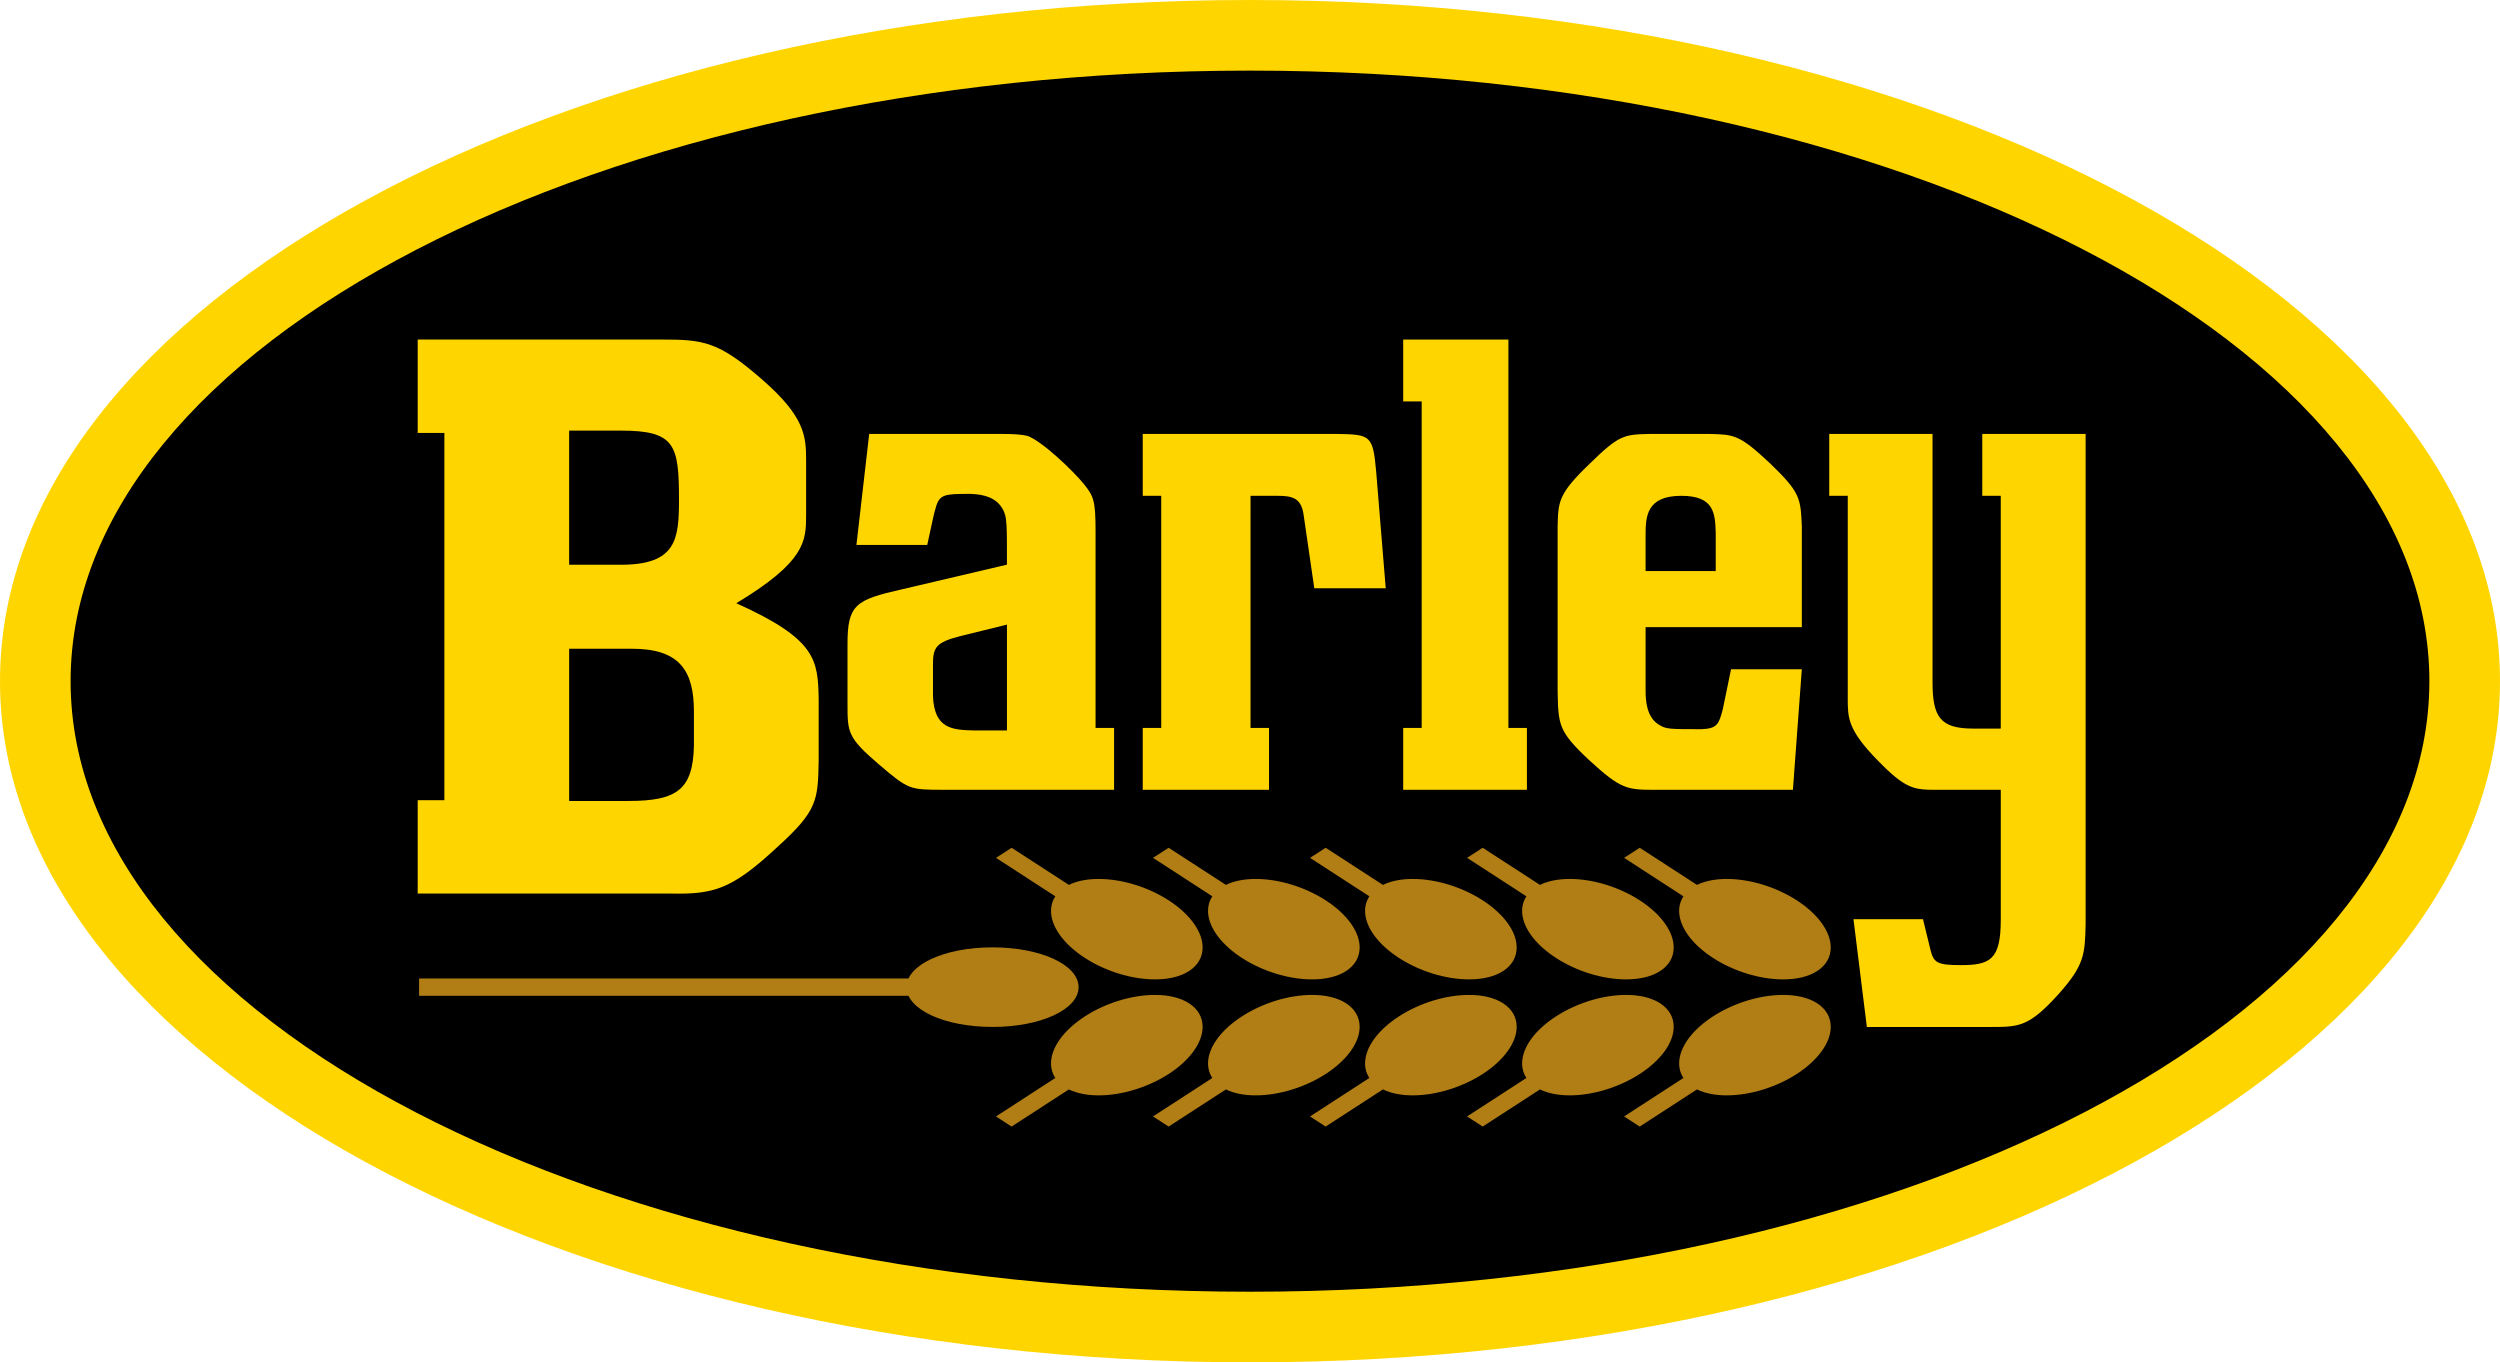
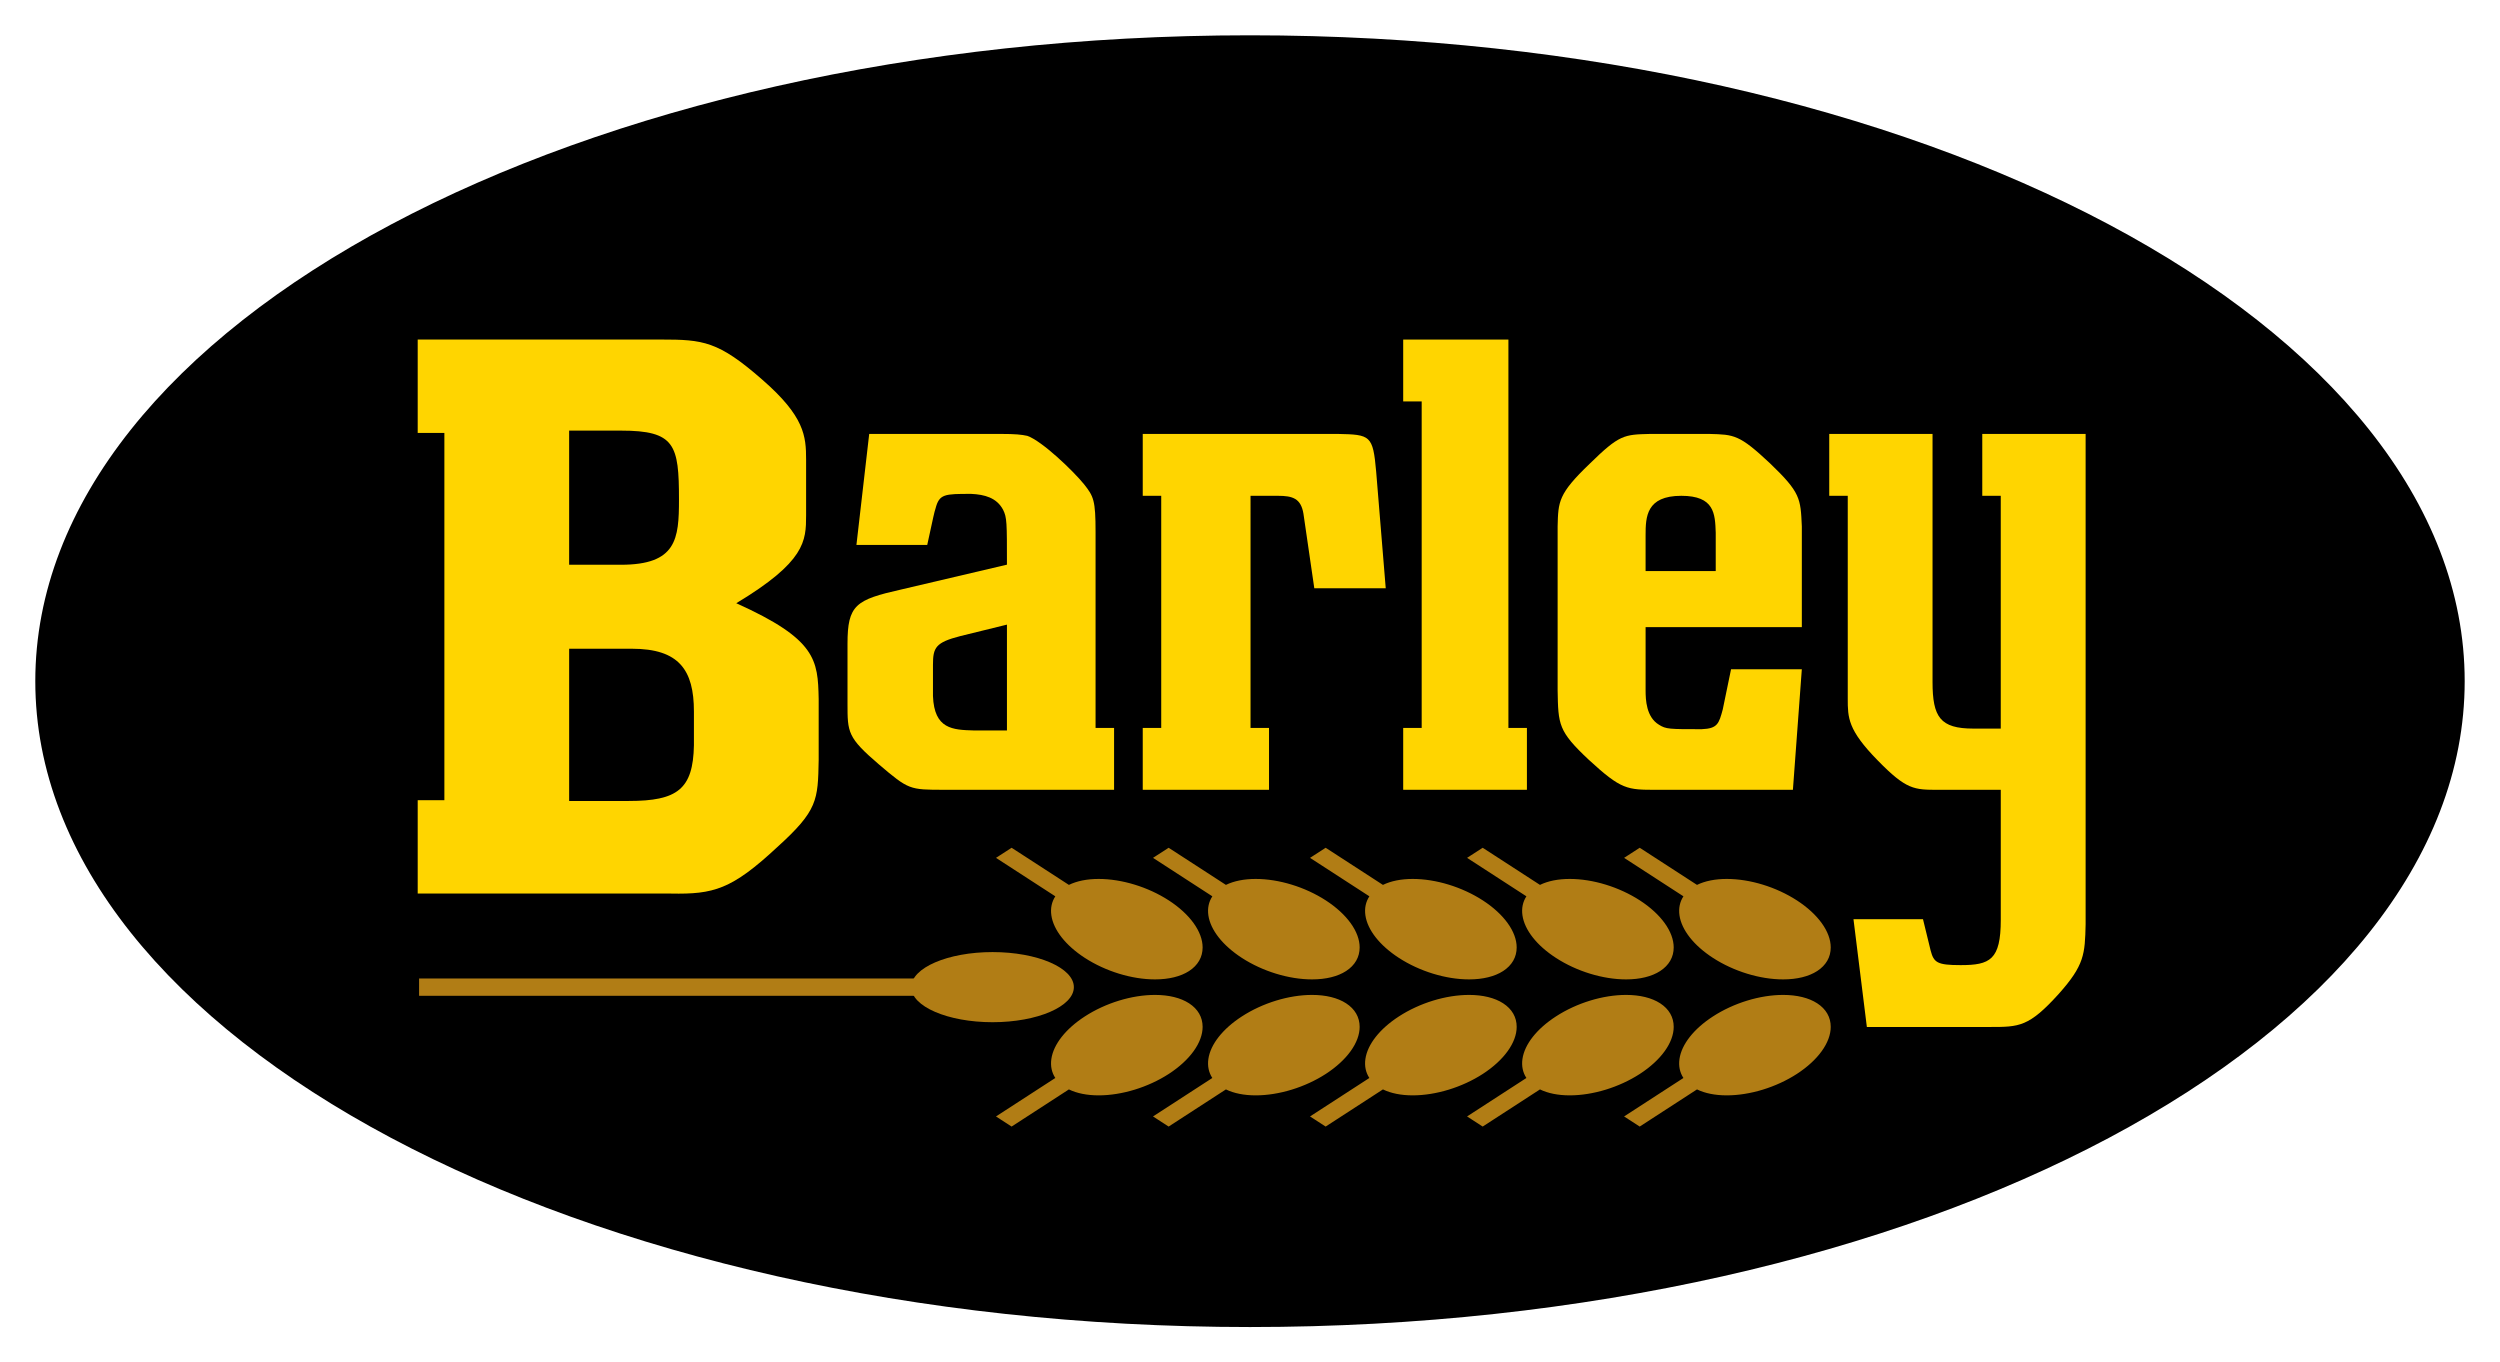
<svg xmlns="http://www.w3.org/2000/svg" version="1.1" x="0px" y="0px" width="300px" height="163.482px" viewBox="0 0 300 163.482" enable-background="new 0 0 300 163.482" xml:space="preserve">
  <g id="Livello_1">
    <g>
      <g>
        <path d="M4.236,81.741c0-42.803,65.26-77.505,145.761-77.505c80.505,0,145.765,34.702,145.765,77.505     c0,42.807-65.26,77.504-145.765,77.504C69.496,159.245,4.236,124.548,4.236,81.741" />
      </g>
      <g>
-         <path fill="#FFD500" d="M149.997,163.482C67.288,163.482,0,126.813,0,81.741C0,36.669,67.288,0,149.997,0     C232.707,0,300,36.669,300,81.741C300,126.813,232.707,163.482,149.997,163.482z M149.997,8.473     C71.96,8.473,8.472,41.342,8.472,81.741c0,40.4,63.488,73.266,141.525,73.266c78.041,0,141.527-32.865,141.527-73.266     C291.524,41.342,228.038,8.473,149.997,8.473z" />
-       </g>
+         </g>
      <g>
        <path fill="#FFD500" d="M68.297,77.848h7.533c5.649,0,7.441,2.543,7.441,7.532v4.049c-0.097,5.275-1.98,6.687-7.818,6.687h-7.155     V77.848z M68.297,51.673h6.212c6.498,0,6.969,1.691,6.969,8.28c0,4.713-0.28,7.818-6.969,7.818h-6.212V51.673z M80.539,107.229     c5.083,0.092,7.25-0.472,12.713-5.558c4.895-4.424,4.895-5.649,4.989-10.453v-7.344c-0.094-4.709-0.283-7.155-9.887-11.487     c8.287-4.992,8.378-7.441,8.378-10.547v-6.687c0-2.823-0.186-5.181-5.272-9.604c-5.272-4.611-7.064-4.804-12.147-4.804H50.124     v11.208h3.201v44.068h-3.201v11.207H80.539z" />
      </g>
      <g>
        <path fill="#FFD500" d="M116.854,87.655c-2.528-0.073-4.746-0.152-4.898-4.128v-3.751c0-2.065,0.304-2.681,3.289-3.447     l5.588-1.375v12.701H116.854z M131.468,87.352V63.856c0-3.824-0.228-4.283-1.375-5.737c-1.302-1.609-5.05-5.202-6.814-5.816     c-0.688-0.152-1.451-0.231-3.137-0.231h-15.837l-1.533,13.318h8.497c0.763-3.52,0.839-3.902,0.992-4.362     c0.459-1.762,1.074-1.762,4.283-1.762c1.612,0.076,3.066,0.46,3.83,1.914c0.459,0.919,0.459,1.53,0.459,6.58l-12.704,2.984     c-5.433,1.226-6.428,1.838-6.428,6.507v7.195c0,3.44,0,4.055,3.751,7.268c3.596,3.061,3.672,3.061,7.882,3.061h20.355v-7.423     H131.468z" />
      </g>
      <g>
        <path fill="#FFD500" d="M137.129,59.497h2.218v27.854h-2.218v7.423h15.153v-7.423h-2.218V59.497h3.288     c1.759,0,2.754,0.305,3.061,2.142l1.303,8.953h8.572l-1.149-14.003c-0.384-4.362-0.691-4.438-4.594-4.518h-23.416V59.497z" />
      </g>
      <g>
        <polygon fill="#FFD500" points="168.384,40.748 168.384,48.171 170.602,48.171 170.602,87.352 168.384,87.352 168.384,94.774      183.229,94.774 183.229,87.352 181.009,87.352 181.009,40.748    " />
      </g>
      <g>
        <path fill="#FFD500" d="M197.471,64.24c0-2.218,0.078-4.743,4.286-4.743c3.979,0,4.055,2.142,4.131,4.438v4.591h-8.417V64.24z      M207.726,80.312l-0.995,4.819c-0.459,1.685-0.611,2.3-2.525,2.372c-3.902,0-4.283,0-5.129-0.535     c-1.527-0.919-1.605-2.984-1.605-4.134v-7.575h18.748v-12.09c-0.152-3.367-0.152-4.055-3.824-7.575     c-3.675-3.446-4.286-3.446-7.271-3.522h-7.118c-3.137,0.076-3.672,0.076-7.268,3.599c-3.751,3.596-3.751,4.515-3.824,7.499     v19.665c0.073,4.134,0.073,4.9,3.745,8.344c3.905,3.597,4.594,3.597,8.113,3.597h16.376l1.07-14.463H207.726z" />
      </g>
      <g>
        <path fill="#FFD500" d="M237.873,52.074v7.423h2.218v27.934h-3.289c-3.979,0-4.897-1.382-4.897-5.589V52.074h-12.396v7.423h2.221     v24.331c0,2.3,0,3.754,3.596,7.423c3.443,3.526,4.362,3.526,7.271,3.526h7.496v15.604c0,4.818-1.302,5.433-4.819,5.433     c-2.832,0-3.215-0.307-3.599-1.761l-0.915-3.751h-8.342l1.606,12.935h14.767c3.522,0,4.669,0,8.269-3.981     c3.063-3.441,3.136-4.743,3.215-8.342V52.074H237.873z" />
      </g>
      <g>
        <g>
          <rect x="50.291" y="117.419" fill="#B17D15" width="71.424" height="2.077" />
        </g>
        <g>
          <path fill="#B17D15" d="M119.107,122.665c5.378,0,9.756-1.89,9.756-4.208c0-2.314-4.378-4.207-9.756-4.207      c-5.373,0-9.753,1.893-9.753,4.207C109.354,120.775,113.735,122.665,119.107,122.665" />
        </g>
        <g>
-           <path fill="#B17D15" d="M119.107,123.232c-5.786,0-10.319-2.098-10.319-4.775c0-2.677,4.533-4.774,10.319-4.774      c5.789,0,10.322,2.098,10.322,4.774C129.43,121.135,124.896,123.232,119.107,123.232z M119.107,114.817      c-5.415,0-9.187,1.918-9.187,3.64c0,1.723,3.772,3.641,9.187,3.641s9.19-1.918,9.19-3.641      C128.298,116.735,124.522,114.817,119.107,114.817z" />
-         </g>
+           </g>
        <g>
          <path fill="#B17D15" d="M147.089,130.291l-6.854,4.445l-1.178-0.764l6.97-4.518c-1.597-1.859-0.334-4.877,3.203-7.168      c4.001-2.595,9.431-3.304,12.093-1.575c2.662,1.725,1.573,5.241-2.431,7.836C155.032,131.049,149.839,131.794,147.089,130.291" />
        </g>
        <g>
          <path fill="#B17D15" d="M140.235,135.188l-1.874-1.215l7.118-4.615c-0.432-0.66-0.596-1.44-0.475-2.28      c0.253-1.755,1.72-3.617,4.02-5.107c2.494-1.617,5.64-2.581,8.42-2.581c1.658,0,3.07,0.348,4.086,1.005      c1.064,0.69,1.628,1.67,1.628,2.832c0,1.884-1.519,3.991-4.059,5.641c-2.491,1.613-5.637,2.576-8.418,2.576      c-1.387,0-2.616-0.246-3.571-0.715L140.235,135.188z M139.755,133.973l0.48,0.312l6.839-4.434l0.197,0.109      c0.87,0.475,2.048,0.726,3.41,0.726c2.641,0,5.631-0.917,8.004-2.455c2.327-1.508,3.715-3.379,3.715-5.005      c0-0.893-0.444-1.651-1.284-2.196c-0.891-0.579-2.159-0.885-3.672-0.885c-2.641,0-5.634,0.92-8.007,2.461      c-2.12,1.37-3.462,3.041-3.684,4.58c-0.113,0.778,0.076,1.46,0.56,2.022l0.283,0.329L139.755,133.973z" />
        </g>
        <g>
          <path fill="#B17D15" d="M128.246,130.291l-6.854,4.445l-1.177-0.764l6.966-4.518c-1.594-1.859-0.332-4.877,3.207-7.168      c4.004-2.595,9.431-3.304,12.093-1.575c2.662,1.725,1.569,5.241-2.431,7.836C136.189,131.049,130.996,131.794,128.246,130.291" />
        </g>
        <g>
          <path fill="#B17D15" d="M121.392,135.188l-1.874-1.215l7.119-4.615c-0.432-0.66-0.596-1.44-0.475-2.28      c0.252-1.755,1.719-3.617,4.019-5.107c2.494-1.617,5.643-2.581,8.42-2.581c1.658,0,3.069,0.348,4.086,1.005      c1.064,0.69,1.627,1.669,1.627,2.829c0,1.885-1.518,3.994-4.058,5.644c-2.492,1.613-5.638,2.576-8.418,2.576      c-1.387,0-2.616-0.246-3.571-0.715L121.392,135.188z M120.912,133.973l0.48,0.312l6.839-4.434l0.198,0.109      c0.87,0.475,2.047,0.726,3.41,0.726c2.641,0,5.631-0.917,8.004-2.455c2.327-1.509,3.715-3.38,3.715-5.006      c0-0.893-0.444-1.652-1.284-2.195c-0.892-0.579-2.16-0.885-3.672-0.885c-2.638,0-5.631,0.92-8.007,2.461      c-2.117,1.37-3.462,3.041-3.684,4.58c-0.113,0.78,0.076,1.46,0.557,2.022l0.283,0.329L120.912,133.973z" />
        </g>
        <g>
          <path fill="#B17D15" d="M165.933,130.291l-6.854,4.445l-1.177-0.764l6.969-4.518c-1.597-1.859-0.334-4.877,3.204-7.168      c4-2.595,9.431-3.304,12.096-1.575c2.658,1.725,1.569,5.241-2.435,7.836C173.875,131.049,168.683,131.794,165.933,130.291" />
        </g>
        <g>
          <path fill="#B17D15" d="M159.078,135.188l-1.874-1.215l7.119-4.615c-0.433-0.66-0.597-1.44-0.475-2.28      c0.252-1.755,1.719-3.617,4.019-5.107c2.494-1.617,5.64-2.581,8.421-2.581c1.657,0,3.072,0.348,4.088,1.005      c1.065,0.69,1.628,1.67,1.625,2.831c0,1.885-1.519,3.992-4.059,5.642c-2.491,1.613-5.637,2.576-8.417,2.576      c-1.388,0-2.616-0.246-3.572-0.715L159.078,135.188z M158.598,133.973l0.48,0.312l6.839-4.434l0.198,0.109      c0.869,0.475,2.047,0.726,3.41,0.726c2.641,0,5.631-0.917,8.004-2.455c2.327-1.508,3.717-3.379,3.717-5.006      c0-0.892-0.443-1.652-1.283-2.195c-0.892-0.579-2.163-0.885-3.675-0.885c-2.641,0-5.635,0.92-8.007,2.461      c-2.121,1.37-3.463,3.041-3.685,4.58c-0.112,0.778,0.076,1.46,0.56,2.022l0.283,0.329L158.598,133.973z" />
        </g>
        <g>
          <path fill="#B17D15" d="M184.775,130.291l-6.854,4.445l-1.178-0.764l6.97-4.518c-1.595-1.859-0.335-4.877,3.206-7.168      c3.997-2.595,9.428-3.304,12.093-1.575c2.659,1.725,1.569,5.241-2.434,7.836C192.719,131.049,187.525,131.794,184.775,130.291" />
        </g>
        <g>
          <path fill="#B17D15" d="M177.922,135.188l-1.874-1.215l7.121-4.615c-0.435-0.66-0.596-1.442-0.475-2.281      c0.253-1.757,1.719-3.617,4.019-5.106c2.492-1.617,5.638-2.581,8.418-2.581c1.658,0,3.072,0.348,4.089,1.005      c1.064,0.69,1.627,1.67,1.624,2.831c0,1.885-1.518,3.992-4.058,5.642c-2.492,1.613-5.638,2.576-8.418,2.576      c-1.388,0-2.616-0.246-3.571-0.715L177.922,135.188z M177.44,133.973l0.481,0.312l6.838-4.434l0.198,0.109      c0.87,0.475,2.047,0.726,3.41,0.726c2.641,0,5.631-0.917,8.004-2.455c2.327-1.508,3.718-3.379,3.718-5.006      c0-0.892-0.444-1.652-1.284-2.195c-0.892-0.579-2.163-0.885-3.675-0.885c-2.641,0-5.631,0.92-8.004,2.461      c-2.12,1.37-3.462,3.039-3.684,4.578c-0.113,0.78,0.075,1.46,0.557,2.024l0.282,0.329L177.44,133.973z" />
        </g>
        <g>
          <path fill="#B17D15" d="M203.618,130.291l-6.854,4.445l-1.178-0.764l6.97-4.518c-1.594-1.859-0.335-4.877,3.206-7.168      c4.001-2.595,9.428-3.304,12.093-1.575c2.659,1.725,1.57,5.241-2.434,7.836C211.562,131.049,206.368,131.794,203.618,130.291" />
        </g>
        <g>
          <path fill="#B17D15" d="M196.765,135.188l-1.874-1.215l7.121-4.615c-0.435-0.66-0.596-1.442-0.475-2.281      c0.253-1.757,1.72-3.617,4.02-5.106c2.494-1.617,5.64-2.581,8.417-2.581c1.661,0,3.073,0.348,4.089,1.005      c1.064,0.69,1.628,1.67,1.625,2.831c0,1.885-1.519,3.992-4.059,5.642c-2.491,1.613-5.637,2.576-8.418,2.576      c-1.387,0-2.616-0.246-3.571-0.715L196.765,135.188z M196.284,133.973l0.48,0.312l6.839-4.434l0.197,0.109      c0.87,0.475,2.048,0.726,3.41,0.726c2.641,0,5.631-0.917,8.004-2.455c2.327-1.508,3.718-3.379,3.718-5.006      c0-0.892-0.444-1.652-1.284-2.195c-0.891-0.579-2.162-0.885-3.675-0.885c-2.638,0-5.631,0.92-8.004,2.461      c-2.12,1.37-3.462,3.039-3.684,4.578c-0.112,0.78,0.076,1.46,0.557,2.024l0.283,0.329L196.284,133.973z" />
        </g>
        <g>
          <path fill="#B17D15" d="M147.089,106.623l-6.854-4.441l-1.178,0.761l6.97,4.518c-1.597,1.862-0.334,4.877,3.203,7.171      c4.001,2.595,9.431,3.3,12.093,1.575c2.662-1.728,1.573-5.244-2.431-7.84C155.032,105.866,149.839,105.121,147.089,106.623" />
        </g>
        <g>
          <path fill="#B17D15" d="M157.444,117.528L157.444,117.528c-2.78,0-5.929-0.965-8.42-2.58c-2.3-1.492-3.767-3.354-4.02-5.109      c-0.121-0.84,0.043-1.62,0.478-2.281l-7.121-4.615l1.874-1.211l0.207,0.132l6.668,4.323c0.955-0.468,2.185-0.715,3.571-0.715      c2.781,0,5.927,0.963,8.418,2.577c2.54,1.647,4.059,3.756,4.059,5.64c0,1.162-0.563,2.144-1.628,2.836      C160.515,117.182,159.103,117.528,157.444,117.528z M139.755,102.942l6.842,4.436l-0.283,0.328      c-0.483,0.564-0.673,1.246-0.56,2.025c0.222,1.539,1.563,3.207,3.684,4.581c2.373,1.539,5.366,2.46,8.007,2.46l0,0      c1.513,0,2.781-0.306,3.672-0.884c0.843-0.545,1.284-1.306,1.284-2.2c0-1.626-1.388-3.497-3.715-5.004      c-2.373-1.538-5.363-2.455-8.004-2.455c-1.362,0-2.54,0.251-3.41,0.726l-0.197,0.108l-0.191-0.122l-6.647-4.31L139.755,102.942z      " />
        </g>
        <g>
          <path fill="#B17D15" d="M128.246,106.623l-6.854-4.441l-1.177,0.761l6.966,4.518c-1.594,1.862-0.332,4.877,3.207,7.171      c4.004,2.595,9.431,3.3,12.093,1.575c2.662-1.728,1.569-5.244-2.431-7.84C136.189,105.866,130.996,105.121,128.246,106.623" />
        </g>
        <g>
          <path fill="#B17D15" d="M138.602,117.528L138.602,117.528c-2.78,0-5.926-0.965-8.42-2.58c-2.3-1.492-3.767-3.354-4.019-5.109      c-0.122-0.84,0.043-1.62,0.475-2.281l-7.119-4.615l1.874-1.211l0.207,0.132l6.668,4.323c0.955-0.468,2.184-0.715,3.571-0.715      c2.78,0,5.926,0.963,8.418,2.577c2.54,1.648,4.058,3.759,4.058,5.642c0,1.162-0.563,2.142-1.627,2.834      C141.671,117.182,140.26,117.528,138.602,117.528z M120.912,102.942l6.838,4.436l-0.28,0.328      c-0.483,0.564-0.672,1.246-0.56,2.025c0.222,1.539,1.567,3.209,3.684,4.581c2.373,1.539,5.366,2.46,8.007,2.46l0,0      c1.512,0,2.78-0.306,3.672-0.884c0.84-0.545,1.284-1.306,1.284-2.198c0-1.626-1.388-3.499-3.715-5.006      c-2.373-1.538-5.363-2.455-8.004-2.455c-1.363,0-2.54,0.251-3.41,0.726l-0.198,0.108l-0.192-0.122l-6.647-4.31L120.912,102.942z      " />
        </g>
        <g>
          <path fill="#B17D15" d="M165.933,106.623l-6.854-4.441l-1.177,0.761l6.969,4.518c-1.597,1.862-0.334,4.877,3.204,7.171      c4,2.595,9.431,3.3,12.096,1.575c2.658-1.728,1.569-5.244-2.435-7.84C173.875,105.866,168.683,105.121,165.933,106.623" />
        </g>
        <g>
          <path fill="#B17D15" d="M176.288,117.528L176.288,117.528c-2.781,0-5.93-0.965-8.421-2.58c-2.3-1.492-3.767-3.354-4.019-5.109      c-0.122-0.84,0.042-1.62,0.478-2.281l-7.122-4.615l1.874-1.211l0.207,0.132l6.668,4.323c0.956-0.468,2.185-0.715,3.572-0.715      c2.78,0,5.926,0.963,8.417,2.577c2.54,1.647,4.059,3.756,4.059,5.64c0.003,1.162-0.56,2.144-1.625,2.836      C179.36,117.182,177.945,117.528,176.288,117.528z M158.598,102.942l6.842,4.436l-0.283,0.328      c-0.483,0.564-0.672,1.246-0.56,2.025c0.222,1.539,1.563,3.207,3.685,4.581c2.372,1.539,5.366,2.46,8.007,2.46l0,0      c1.512,0,2.783-0.306,3.675-0.884c0.84-0.545,1.283-1.306,1.283-2.198c-0.003-1.628-1.39-3.499-3.717-5.006      c-2.373-1.538-5.363-2.455-8.004-2.455c-1.363,0-2.541,0.251-3.41,0.726l-0.198,0.108l-0.191-0.122l-6.647-4.31L158.598,102.942      z" />
        </g>
        <g>
          <path fill="#B17D15" d="M184.775,106.623l-6.854-4.441l-1.178,0.761l6.97,4.518c-1.595,1.862-0.335,4.877,3.206,7.171      c3.997,2.595,9.428,3.3,12.093,1.575c2.659-1.728,1.569-5.244-2.434-7.84C192.719,105.866,187.525,105.121,184.775,106.623" />
        </g>
        <g>
          <path fill="#B17D15" d="M195.131,117.528L195.131,117.528c-2.78,0-5.93-0.965-8.418-2.58c-2.3-1.49-3.766-3.353-4.019-5.106      c-0.121-0.841,0.04-1.623,0.475-2.284l-7.121-4.615l1.874-1.211l0.206,0.132l6.669,4.323c0.955-0.468,2.184-0.715,3.571-0.715      c2.78,0,5.926,0.963,8.418,2.577c2.54,1.647,4.058,3.756,4.058,5.64c0.003,1.162-0.56,2.144-1.624,2.836      C198.203,117.182,196.789,117.528,195.131,117.528z M177.44,102.942l6.842,4.436l-0.279,0.328      c-0.484,0.564-0.673,1.246-0.56,2.026c0.222,1.539,1.566,3.208,3.684,4.58c2.37,1.539,5.363,2.46,8.004,2.46l0,0      c1.512,0,2.783-0.306,3.675-0.884c0.84-0.545,1.284-1.306,1.284-2.198c-0.003-1.628-1.391-3.499-3.718-5.006      c-2.373-1.538-5.363-2.455-8.004-2.455c-1.363,0-2.54,0.251-3.41,0.726l-0.198,0.108l-0.191-0.122l-6.646-4.31L177.44,102.942z" />
        </g>
        <g>
          <path fill="#B17D15" d="M203.618,106.623l-6.854-4.441l-1.178,0.761l6.97,4.518c-1.594,1.862-0.335,4.877,3.206,7.171      c4.001,2.595,9.428,3.3,12.093,1.575c2.659-1.728,1.57-5.244-2.434-7.84C211.562,105.866,206.368,105.121,203.618,106.623" />
        </g>
        <g>
          <path fill="#B17D15" d="M213.974,117.528L213.974,117.528c-2.78,0-5.926-0.965-8.417-2.58c-2.3-1.49-3.767-3.353-4.02-5.106      c-0.121-0.841,0.04-1.623,0.475-2.284l-7.121-4.615l1.874-1.211l0.207,0.132l6.668,4.323c0.955-0.468,2.185-0.715,3.571-0.715      c2.781,0,5.927,0.963,8.418,2.577c2.54,1.647,4.059,3.756,4.059,5.64c0.003,1.162-0.561,2.144-1.625,2.836      C217.047,117.182,215.632,117.528,213.974,117.528z M196.284,102.942l6.842,4.436l-0.28,0.328      c-0.483,0.564-0.672,1.246-0.56,2.026c0.222,1.539,1.566,3.208,3.684,4.58c2.373,1.539,5.366,2.46,8.004,2.46l0,0      c1.513,0,2.784-0.306,3.675-0.884c0.84-0.545,1.284-1.306,1.284-2.198c-0.003-1.628-1.391-3.499-3.718-5.006      c-2.373-1.538-5.363-2.455-8.004-2.455c-1.362,0-2.54,0.251-3.41,0.726l-0.197,0.108l-0.192-0.122l-6.646-4.31L196.284,102.942z      " />
        </g>
      </g>
    </g>
  </g>
  <g id="Livello_2" display="none">
    <circle display="inline" cx="150" cy="81.741" r="256" />
    <g display="inline">
      <g>
-         <rect x="-86.74" y="139.924" fill="#B17D15" width="248.147" height="6.605" />
-       </g>
+         </g>
      <g>
        <path fill="#B17D15" d="M153.115,156.607c17.104,0,31.028-6.009,31.028-13.383c0-7.36-13.924-13.379-31.028-13.379     c-17.086,0-31.017,6.019-31.017,13.379C122.098,150.599,136.029,156.607,153.115,156.607" />
      </g>
      <g>
        <path fill="#B17D15" d="M153.115,158.412c-18.401,0-32.817-6.671-32.817-15.188c0-8.513,14.416-15.184,32.817-15.184     c18.411,0,32.827,6.671,32.827,15.184C185.942,151.741,171.526,158.412,153.115,158.412z M153.115,131.65     c-17.222,0-29.217,6.1-29.217,11.574c0,5.479,11.995,11.578,29.217,11.578s29.229-6.1,29.229-11.578     C182.344,137.75,170.337,131.65,153.115,131.65z" />
      </g>
      <g>
        <path fill="#B17D15" d="M242.104,180.861l-21.795,14.137l-3.746-2.429l22.166-14.367c-5.079-5.914-1.063-15.511,10.187-22.796     c12.725-8.252,29.992-10.508,38.459-5.011c8.466,5.485,5.003,16.67-7.731,24.921C267.367,183.271,250.851,185.64,242.104,180.861     " />
      </g>
      <g>
        <path fill="#B17D15" d="M220.309,196.433l-5.96-3.863l22.638-14.678c-1.373-2.1-1.896-4.581-1.51-7.252     c0.804-5.581,5.469-11.503,12.783-16.242c7.933-5.145,17.936-8.209,26.777-8.209c5.274,0,9.765,1.104,12.995,3.195     c3.386,2.195,5.178,5.311,5.178,9.007c0,5.991-4.83,12.693-12.908,17.938c-7.923,5.131-17.927,8.193-26.771,8.193     c-4.409,0-8.32-0.783-11.357-2.273L220.309,196.433z M218.78,192.569l1.528,0.991l21.749-14.101l0.628,0.348     c2.767,1.51,6.513,2.308,10.845,2.308c8.397,0,17.907-2.916,25.454-7.808c7.401-4.796,11.814-10.746,11.814-15.917     c0-2.839-1.412-5.252-4.083-6.985c-2.833-1.841-6.867-2.814-11.679-2.814c-8.397,0-17.917,2.927-25.464,7.827     c-6.742,4.357-11.01,9.672-11.715,14.566c-0.36,2.476,0.243,4.644,1.78,6.432l0.899,1.047L218.78,192.569z" />
      </g>
      <g>
        <path fill="#B17D15" d="M182.179,180.861l-21.797,14.137l-3.744-2.429l22.154-14.367c-5.068-5.914-1.055-15.511,10.197-22.796     c12.734-8.252,29.992-10.508,38.459-5.011c8.467,5.485,4.99,16.67-7.731,24.921C207.44,183.271,190.925,185.64,182.179,180.861" />
      </g>
      <g>
        <path fill="#B17D15" d="M160.382,196.433l-5.961-3.863l22.64-14.678c-1.372-2.1-1.896-4.581-1.51-7.252     c0.804-5.581,5.467-11.503,12.782-16.242c7.932-5.145,17.945-8.209,26.779-8.209c5.273,0,9.761,1.104,12.994,3.195     c3.386,2.195,5.174,5.309,5.174,8.997c0,5.995-4.826,12.703-12.904,17.948c-7.926,5.131-17.93,8.193-26.771,8.193     c-4.412,0-8.32-0.783-11.357-2.273L160.382,196.433z M158.853,192.569l1.529,0.991l21.749-14.101l0.628,0.348     c2.768,1.51,6.512,2.308,10.846,2.308c8.398,0,17.907-2.916,25.454-7.808c7.401-4.798,11.814-10.749,11.814-15.921     c0-2.839-1.412-5.254-4.083-6.981c-2.837-1.841-6.87-2.814-11.678-2.814c-8.389,0-17.908,2.927-25.465,7.827     c-6.732,4.357-11.01,9.672-11.716,14.566c-0.358,2.481,0.242,4.644,1.771,6.432l0.898,1.047L158.853,192.569z" />
      </g>
      <g>
        <path fill="#B17D15" d="M302.032,180.861l-21.8,14.137l-3.742-2.429l22.163-14.367c-5.078-5.914-1.062-15.511,10.19-22.796     c12.722-8.252,29.992-10.508,38.468-5.011c8.453,5.485,4.99,16.67-7.743,24.921C327.291,183.271,310.779,185.64,302.032,180.861" />
      </g>
      <g>
        <path fill="#B17D15" d="M280.232,196.433l-5.958-3.863l22.641-14.678c-1.377-2.1-1.898-4.581-1.51-7.252     c0.801-5.581,5.466-11.503,12.78-16.242c7.931-5.145,17.935-8.209,26.781-8.209c5.269,0,9.77,1.104,13,3.195     c3.388,2.195,5.178,5.311,5.167,9.003c0,5.995-4.828,12.697-12.906,17.942c-7.923,5.131-17.927,8.193-26.77,8.193     c-4.413,0-8.319-0.783-11.359-2.273L280.232,196.433z M278.706,192.569l1.526,0.991l21.75-14.101l0.631,0.348     c2.765,1.51,6.511,2.308,10.845,2.308c8.398,0,17.908-2.916,25.455-7.808c7.401-4.796,11.82-10.746,11.82-15.921     c0-2.835-1.41-5.254-4.081-6.981c-2.835-1.841-6.878-2.814-11.686-2.814c-8.398,0-17.921,2.927-25.465,7.827     c-6.745,4.357-11.013,9.672-11.718,14.566c-0.358,2.476,0.242,4.644,1.779,6.432l0.9,1.047L278.706,192.569z" />
      </g>
      <g>
        <path fill="#B17D15" d="M242.104,105.59l-21.795-14.125l-3.746,2.419l22.166,14.367c-5.079,5.923-1.063,15.511,10.187,22.806     c12.725,8.252,29.992,10.494,38.459,5.01c8.466-5.493,5.003-16.679-7.731-24.934C267.367,103.183,250.851,100.813,242.104,105.59     " />
      </g>
      <g>
        <path fill="#B17D15" d="M275.037,140.271L275.037,140.271c-8.842,0-18.854-3.069-26.777-8.205     c-7.314-4.745-11.979-10.666-12.783-16.25c-0.386-2.671,0.137-5.152,1.519-7.255l-22.646-14.678l5.96-3.851l0.658,0.42     l21.206,13.748c3.037-1.487,6.948-2.272,11.357-2.272c8.845,0,18.849,3.062,26.771,8.195     c8.078,5.239,12.908,11.945,12.908,17.937c0,3.694-1.792,6.815-5.178,9.019C284.802,139.169,280.312,140.271,275.037,140.271z      M218.78,93.884l21.758,14.106l-0.899,1.043c-1.537,1.796-2.141,3.964-1.78,6.442c0.705,4.895,4.973,10.198,11.715,14.568     c7.547,4.895,17.066,7.824,25.464,7.824l0,0c4.812,0,8.846-0.973,11.679-2.812c2.68-1.732,4.083-4.151,4.083-6.996     c0-5.172-4.413-11.123-11.814-15.914c-7.547-4.893-17.057-7.809-25.454-7.809c-4.332,0-8.078,0.798-10.845,2.308l-0.628,0.345     l-0.608-0.389l-21.141-13.706L218.78,93.884z" />
      </g>
      <g>
        <path fill="#B17D15" d="M182.179,105.59l-21.797-14.125l-3.744,2.419l22.154,14.367c-5.068,5.923-1.055,15.511,10.197,22.806     c12.734,8.252,29.992,10.494,38.459,5.01c8.467-5.493,4.99-16.679-7.731-24.934C207.44,103.183,190.925,100.813,182.179,105.59" />
      </g>
      <g>
        <path fill="#B17D15" d="M215.112,140.271L215.112,140.271c-8.842,0-18.848-3.069-26.779-8.205     c-7.315-4.745-11.979-10.666-12.782-16.25c-0.386-2.671,0.138-5.152,1.51-7.255l-22.64-14.678l5.961-3.851l0.658,0.42     l21.207,13.748c3.037-1.487,6.945-2.272,11.357-2.272c8.842,0,18.846,3.062,26.771,8.195     c8.078,5.243,12.904,11.953,12.904,17.942c0,3.695-1.788,6.81-5.174,9.013C224.873,139.169,220.386,140.271,215.112,140.271z      M158.853,93.884l21.748,14.106l-0.889,1.043c-1.538,1.796-2.139,3.964-1.78,6.442c0.706,4.895,4.983,10.205,11.716,14.568     c7.548,4.895,17.066,7.824,25.465,7.824l0,0c4.808,0,8.841-0.973,11.678-2.812c2.671-1.732,4.083-4.151,4.083-6.99     c0-5.171-4.413-11.129-11.814-15.92c-7.547-4.893-17.056-7.809-25.454-7.809c-4.334,0-8.078,0.798-10.846,2.308l-0.628,0.345     l-0.61-0.389l-21.139-13.706L158.853,93.884z" />
      </g>
      <g>
        <path fill="#B17D15" d="M302.032,105.59l-21.8-14.125l-3.742,2.419l22.163,14.367c-5.078,5.923-1.062,15.511,10.19,22.806     c12.722,8.252,29.992,10.494,38.468,5.01c8.453-5.493,4.99-16.679-7.743-24.934C327.291,103.183,310.779,100.813,302.032,105.59" />
      </g>
      <g>
        <path fill="#B17D15" d="M334.967,140.271L334.967,140.271c-8.847,0-18.858-3.069-26.781-8.205     c-7.314-4.745-11.979-10.666-12.78-16.25c-0.389-2.671,0.133-5.152,1.519-7.255l-22.649-14.678l5.958-3.851l0.659,0.42     l21.207,13.748c3.04-1.487,6.946-2.272,11.359-2.272c8.843,0,18.847,3.062,26.77,8.195c8.078,5.239,12.906,11.945,12.906,17.937     c0.011,3.694-1.779,6.815-5.167,9.019C344.736,139.169,340.235,140.271,334.967,140.271z M278.706,93.884l21.758,14.106     l-0.9,1.043c-1.537,1.796-2.138,3.964-1.779,6.442c0.705,4.895,4.973,10.198,11.718,14.568     c7.544,4.895,17.066,7.824,25.465,7.824l0,0c4.808,0,8.851-0.973,11.686-2.812c2.671-1.732,4.081-4.151,4.081-6.99     c-0.009-5.178-4.419-11.129-11.82-15.92c-7.547-4.893-17.057-7.809-25.455-7.809c-4.334,0-8.08,0.798-10.845,2.308l-0.631,0.345     l-0.608-0.389l-21.142-13.706L278.706,93.884z" />
      </g>
    </g>
    <g display="inline">
      <path fill="#FFD500" d="M48.348,34.644h20.664c15.497,0,20.413,6.976,20.413,20.663v11.107    c-0.268,14.472-5.432,18.342-21.447,18.342H48.348V34.644z M48.348-37.16h17.041c17.826,0,19.12,4.64,19.12,22.715    c0,12.929-0.769,21.448-19.12,21.448H48.348V-37.16z M81.928,115.243c13.947,0.252,19.889-1.294,34.878-15.245    c13.427-12.136,13.427-15.499,13.687-28.677V51.176c-0.26-12.918-0.776-19.628-27.122-31.512    C126.102,5.969,126.351-0.75,126.351-9.27v-18.343c0-7.745-0.509-14.211-14.461-26.347C97.43-66.609,92.51-67.138,78.566-67.138    H-1.507v30.747h8.78v120.89h-8.78v30.744H81.928z" />
    </g>
    <path display="inline" fill="#FFD500" d="M150-174.259c-141.385,0-256,114.615-256,256s114.615,256,256,256s256-114.615,256-256   S291.385-174.259,150-174.259z M150,311.741c-127.025,0-230-102.979-230-230c0-127.025,102.975-230,230-230   c127.021,0,230,102.975,230,230C380,208.763,277.021,311.741,150,311.741z" />
  </g>
</svg>